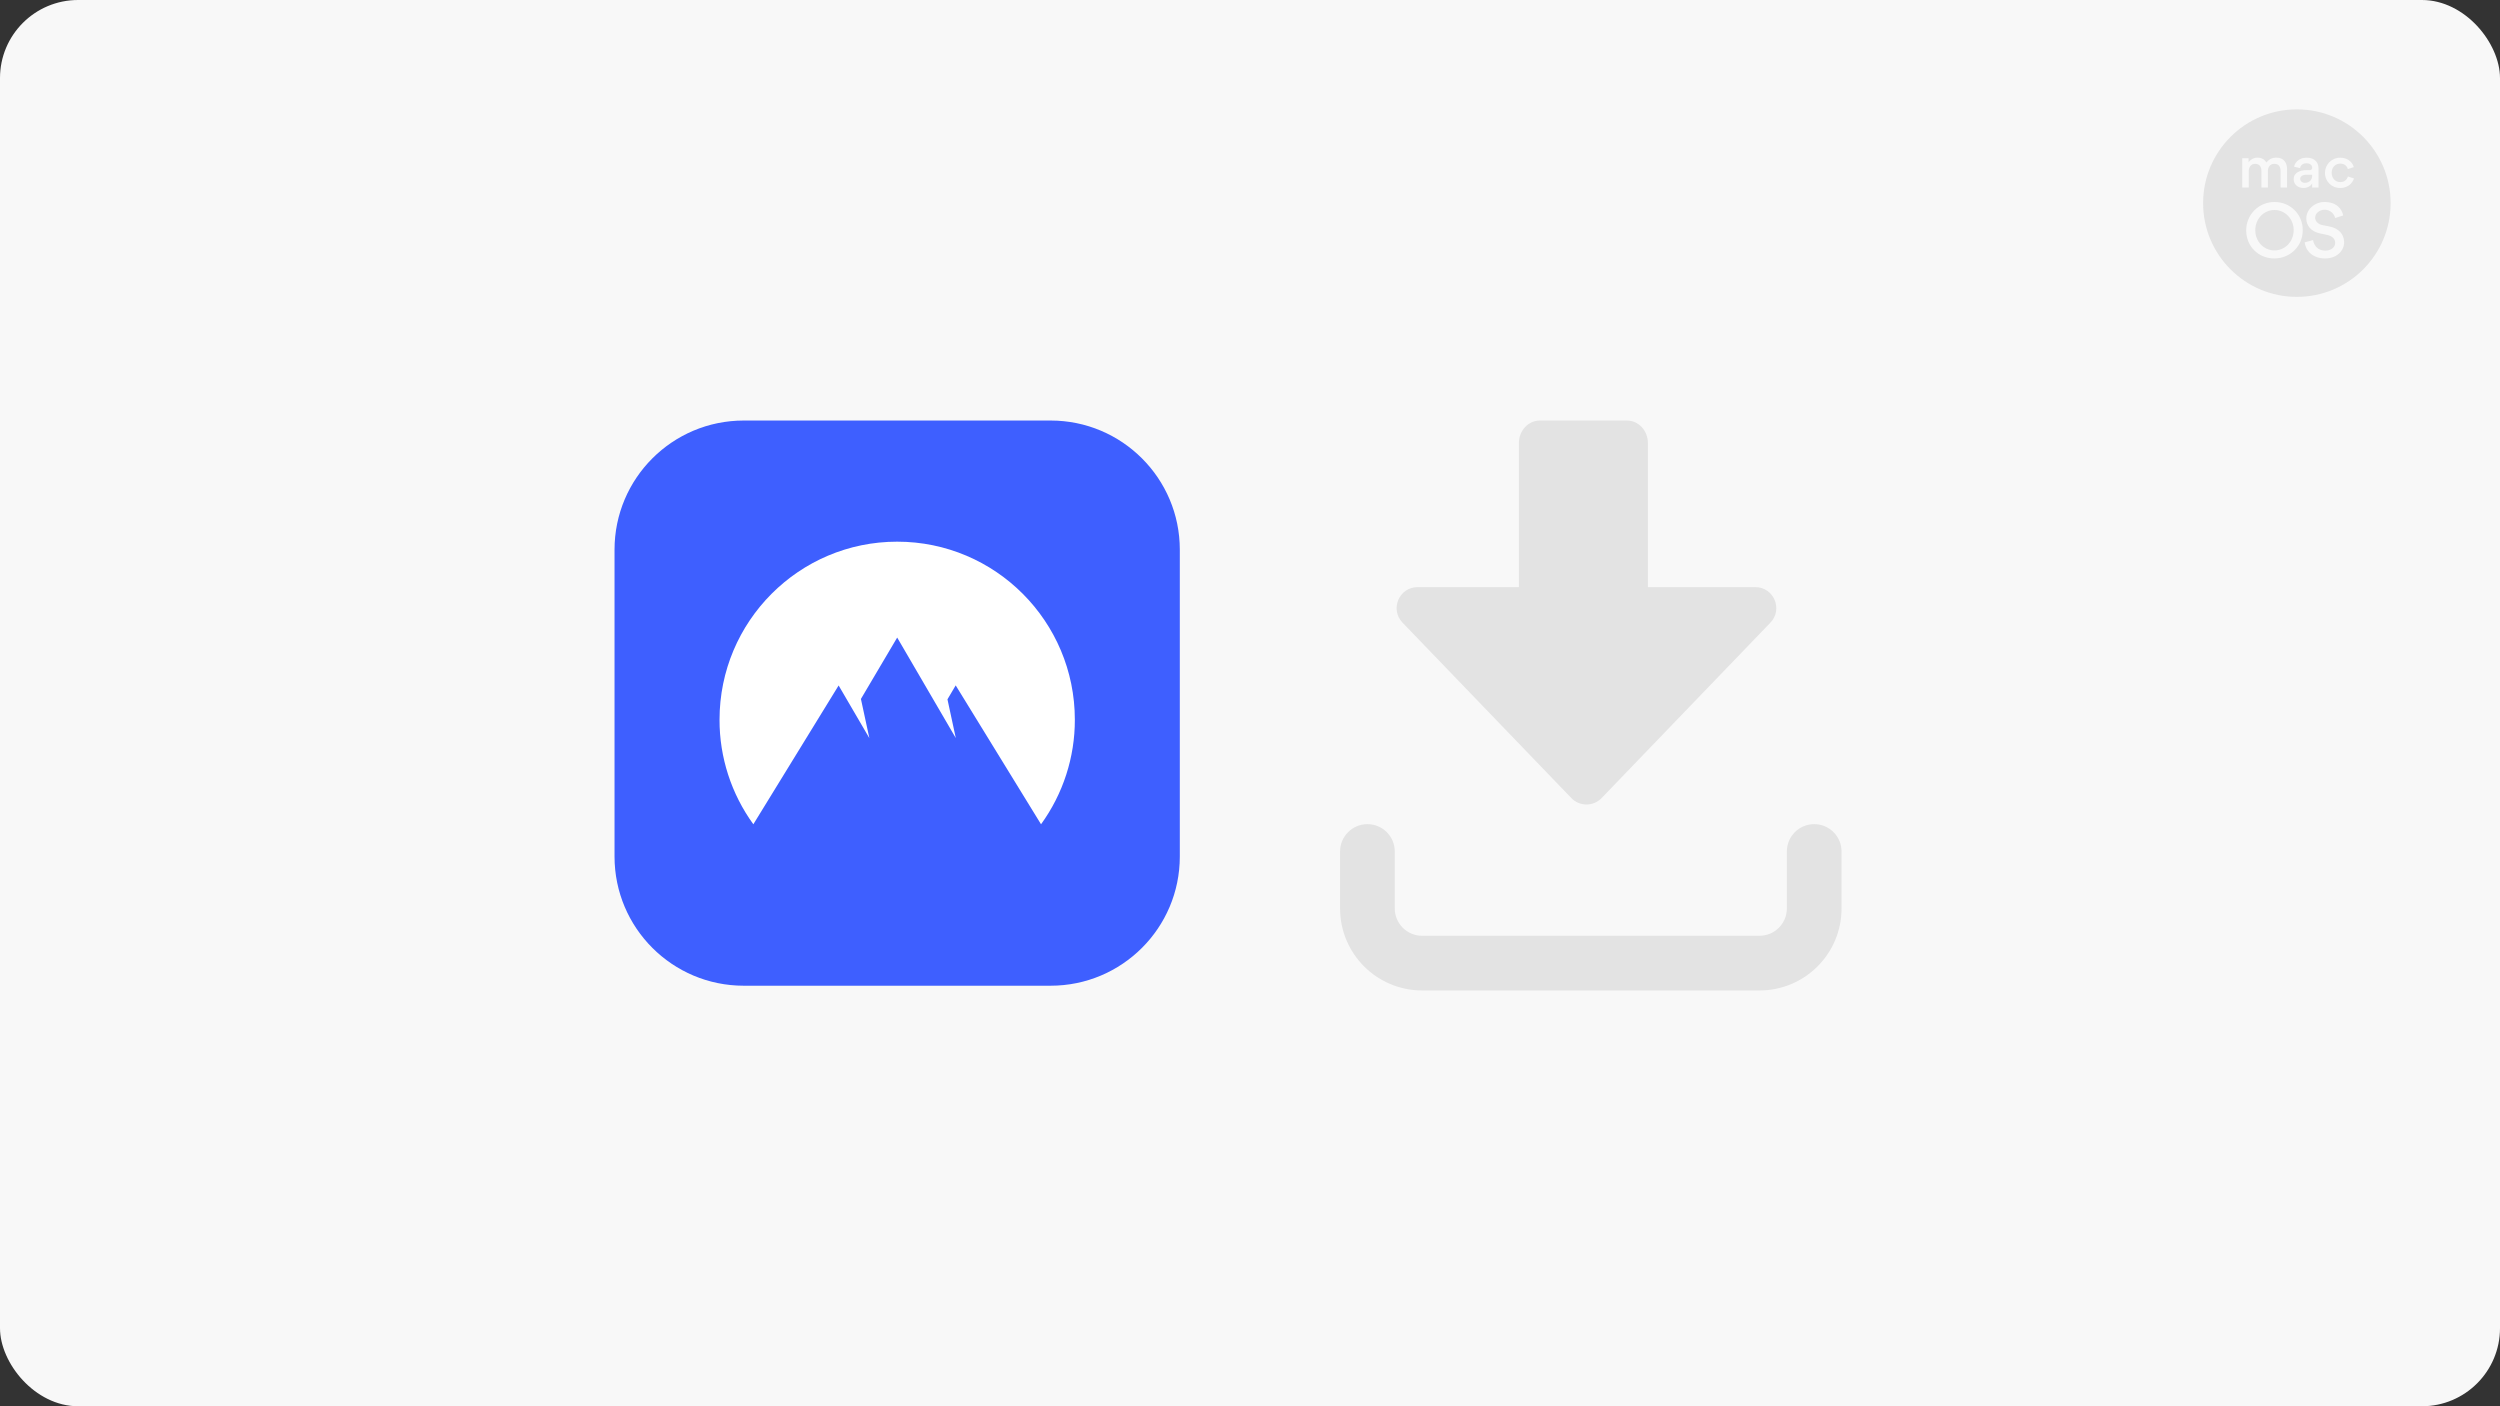
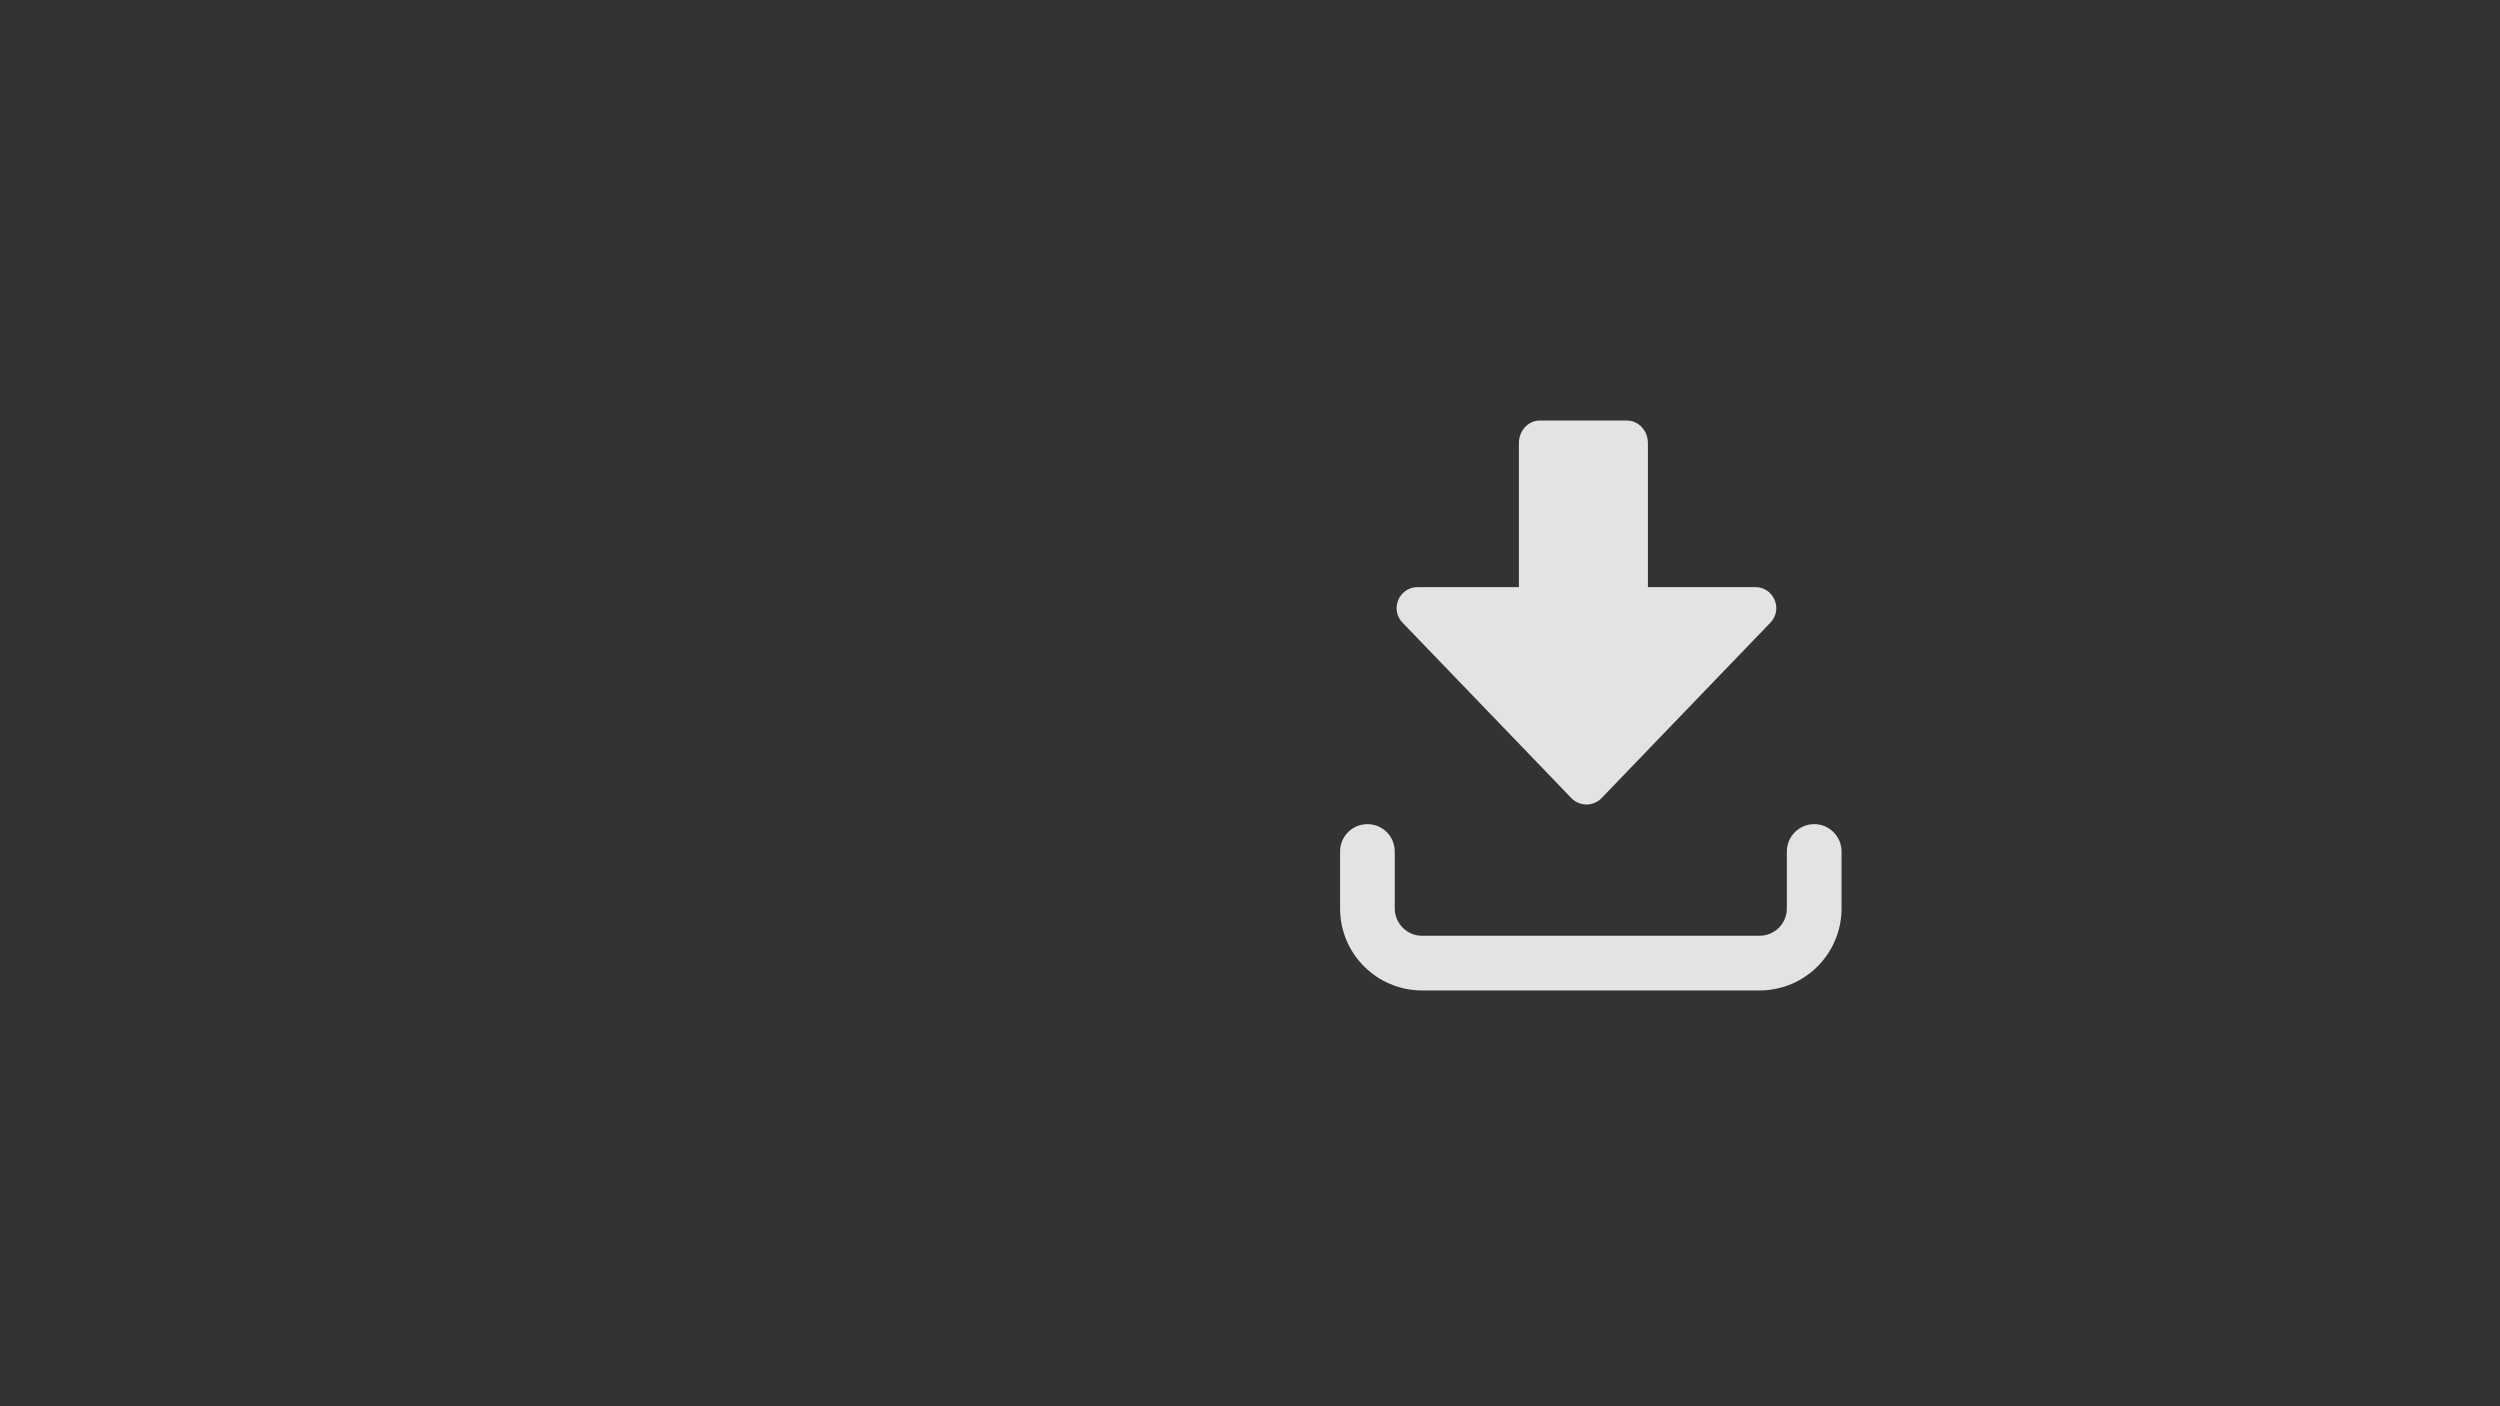
<svg xmlns="http://www.w3.org/2000/svg" width="320" height="180" viewBox="0 0 320 180" fill="none">
  <rect x="0" y="0" width="320" height="180" fill="#333333" stroke="none" />
-   <rect width="320" height="180" rx="10" fill="#F8F8F8" />
-   <path d="M78.66 70.364C78.66 61.231 86.065 53.828 95.199 53.828H134.477C143.611 53.828 151.016 61.231 151.016 70.364V109.636C151.016 118.769 143.611 126.172 134.477 126.172H95.199C86.065 126.172 78.66 118.769 78.66 109.636V70.364Z" fill="#3E5FFF" />
-   <path fill-rule="evenodd" clip-rule="evenodd" d="M96.428 105.507C93.605 101.611 92.09 96.929 92.1 92.127C92.1 79.539 102.281 69.334 114.84 69.334C127.399 69.334 137.58 79.539 137.58 92.127C137.59 96.929 136.075 101.611 133.252 105.507L122.329 87.729L121.275 89.515L122.344 94.477L114.84 81.608L110.198 89.465L111.278 94.48L107.344 87.74L96.428 105.507Z" fill="white" />
  <path d="M197.104 53.828C195.62 53.828 194.417 55.121 194.417 56.717V75.15L181.459 75.15C179.09 75.15 177.88 77.992 179.523 79.699L201.131 102.152C202.188 103.25 203.947 103.25 205.004 102.152L226.612 79.699C228.255 77.992 227.045 75.15 224.676 75.15L210.932 75.15V56.717C210.932 55.121 209.729 53.828 208.245 53.828H197.104Z" fill="#E3E3E3" />
  <path fill-rule="evenodd" clip-rule="evenodd" d="M175.03 105.49C176.963 105.49 178.53 107.057 178.53 108.99V116.278C178.53 118.211 180.097 119.778 182.03 119.778H225.218C227.151 119.778 228.718 118.211 228.718 116.278V108.99C228.718 107.057 230.285 105.49 232.218 105.49C234.151 105.49 235.718 107.057 235.718 108.99V116.278C235.718 122.077 231.017 126.778 225.218 126.778H182.03C176.231 126.778 171.53 122.077 171.53 116.278V108.99C171.53 107.057 173.097 105.49 175.03 105.49Z" fill="#E3E3E3" />
  <g clip-path="url(#clip0_5531_103035)">
-     <path fill-rule="evenodd" clip-rule="evenodd" d="M294 38C287.373 38 282 32.627 282 26C282 19.373 287.373 14 294 14C300.627 14 306 19.373 306 26C306 32.627 300.627 38 294 38ZM287.515 29.49C287.515 31.569 289.117 33.081 291.115 33.081C293.104 33.081 294.751 31.542 294.751 29.463C294.751 27.402 293.14 25.854 291.142 25.854C290.664 25.851 290.191 25.944 289.749 26.125C289.307 26.307 288.906 26.575 288.568 26.914C288.231 27.252 287.964 27.654 287.783 28.096C287.602 28.538 287.511 29.012 287.515 29.49ZM288.676 29.463C288.676 28.032 289.747 26.88 291.133 26.88C292.51 26.88 293.59 28.032 293.59 29.463C293.59 30.894 292.51 32.055 291.133 32.055C289.747 32.055 288.676 30.894 288.676 29.463ZM297.608 33.081C299.166 33.081 300.048 32.046 300.048 31.02C300.048 29.976 299.382 29.229 298.122 28.977L297.23 28.806C296.664 28.689 296.34 28.266 296.34 27.87C296.34 27.33 296.87 26.844 297.555 26.844C298.302 26.844 298.779 27.402 298.905 27.906L299.93 27.582C299.787 26.817 299.13 25.854 297.537 25.854C296.267 25.854 295.205 26.808 295.205 27.969C295.205 28.887 295.835 29.652 296.996 29.886L297.86 30.066C298.455 30.192 298.904 30.516 298.904 31.092C298.904 31.686 298.328 32.082 297.627 32.082C296.78 32.082 296.222 31.551 296.069 30.732L295 31.02C295.098 32.019 295.962 33.081 297.61 33.081H297.608ZM289.464 21.9V24H290.29V21.914C290.29 21.347 290.598 20.969 291.116 20.969C291.69 20.969 291.914 21.361 291.914 21.893V24H292.747V21.69C292.747 20.843 292.334 20.178 291.389 20.178C290.815 20.178 290.451 20.388 290.087 20.794C289.877 20.416 289.506 20.178 288.932 20.178C288.638 20.178 288.176 20.29 287.819 20.766V20.262H287.007V24H287.84V21.921C287.84 21.354 288.148 20.969 288.659 20.969C289.233 20.969 289.464 21.375 289.464 21.9ZM296.772 24V21.62C296.772 21.368 296.737 21.151 296.646 20.948C296.401 20.409 295.876 20.185 295.246 20.185C294.973 20.185 294.707 20.234 294.49 20.332C293.972 20.556 293.685 21.032 293.65 21.347L294.406 21.515C294.469 21.158 294.77 20.899 295.225 20.899C295.715 20.899 295.96 21.172 295.96 21.466C295.96 21.648 295.862 21.781 295.61 21.781H295.148C294.497 21.781 293.594 22.054 293.594 22.922V22.964C293.594 23.608 294.126 24.063 294.854 24.063C295.204 24.063 295.68 23.944 295.953 23.489V24H296.772ZM295.953 22.488C295.953 23.048 295.589 23.398 295.022 23.398C294.672 23.398 294.427 23.195 294.427 22.887C294.427 22.537 294.833 22.369 295.148 22.369H295.953V22.488ZM299.544 24.063C300.559 24.063 301.14 23.412 301.308 22.838L300.545 22.593C300.433 22.88 300.202 23.307 299.558 23.307C298.921 23.307 298.452 22.81 298.452 22.11C298.452 21.403 298.942 20.941 299.551 20.941C300.174 20.941 300.447 21.347 300.531 21.641L301.287 21.389C301.126 20.759 300.482 20.185 299.558 20.185C298.445 20.185 297.598 21.06 297.598 22.124C297.598 23.223 298.445 24.063 299.544 24.063Z" fill="#E3E3E3" />
-   </g>
+     </g>
  <defs>
    <clipPath id="clip0_5531_103035">
      <rect width="24" height="24" fill="white" transform="translate(282 14)" />
    </clipPath>
  </defs>
</svg>